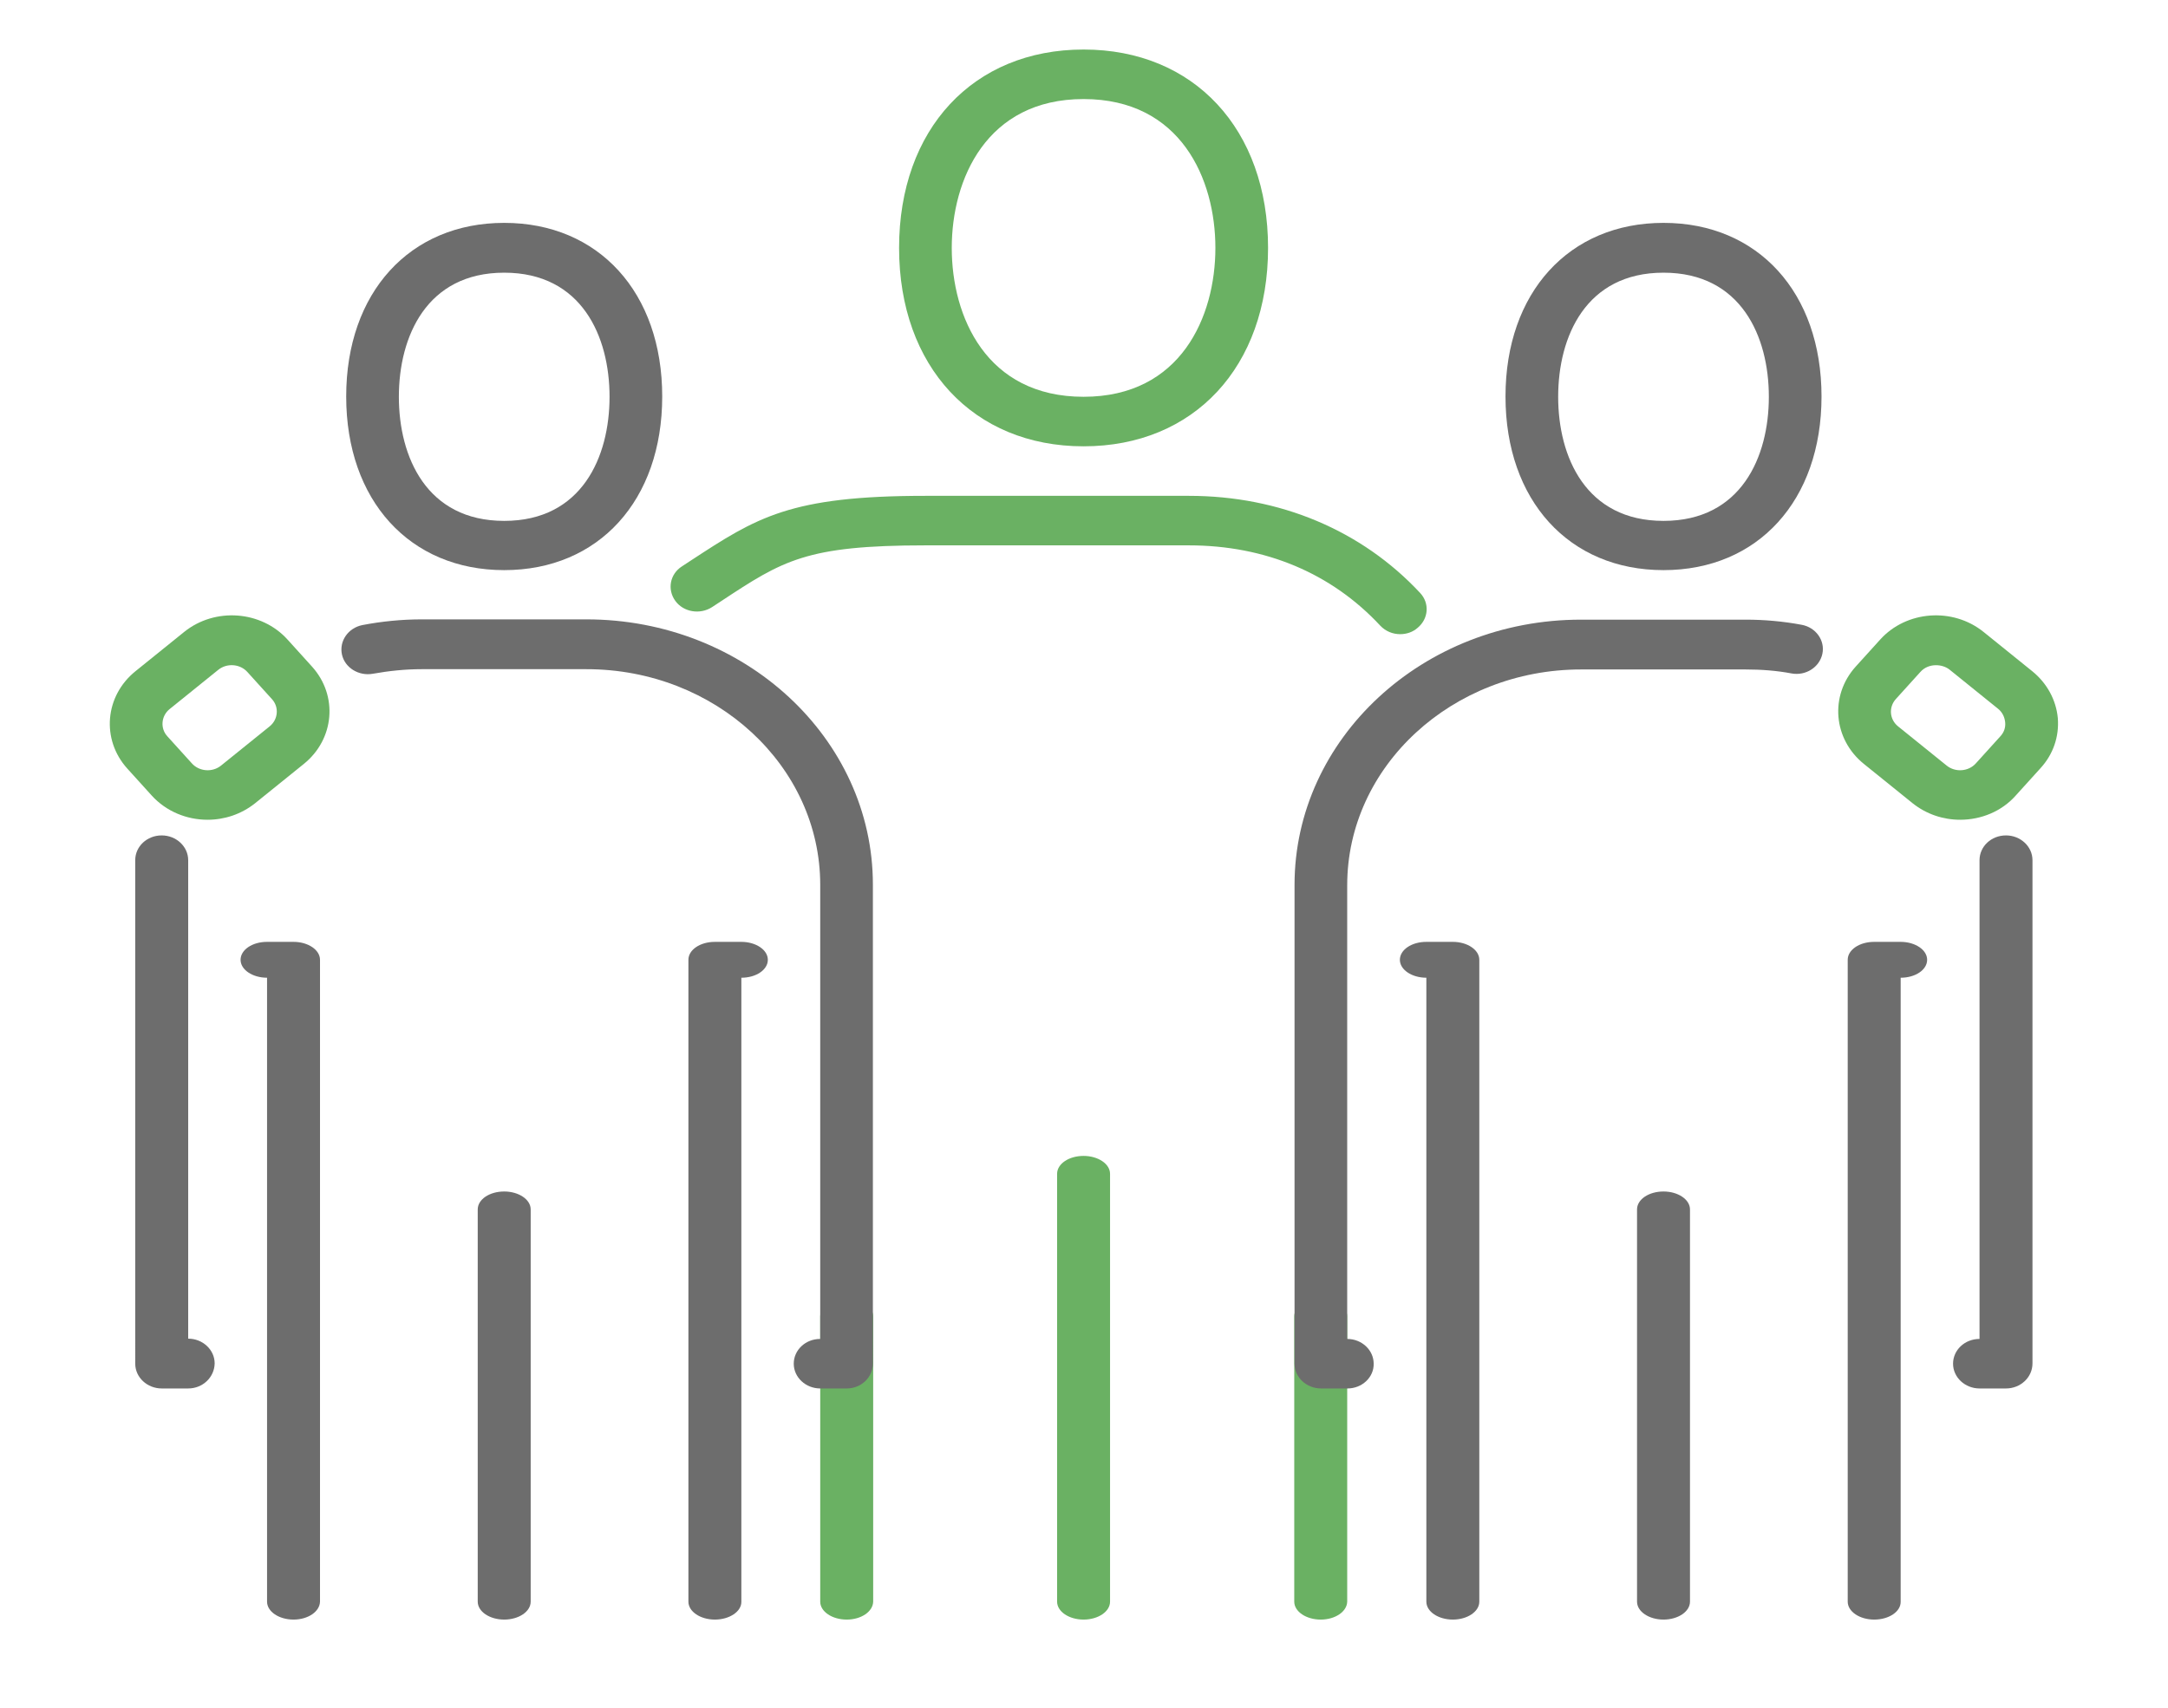
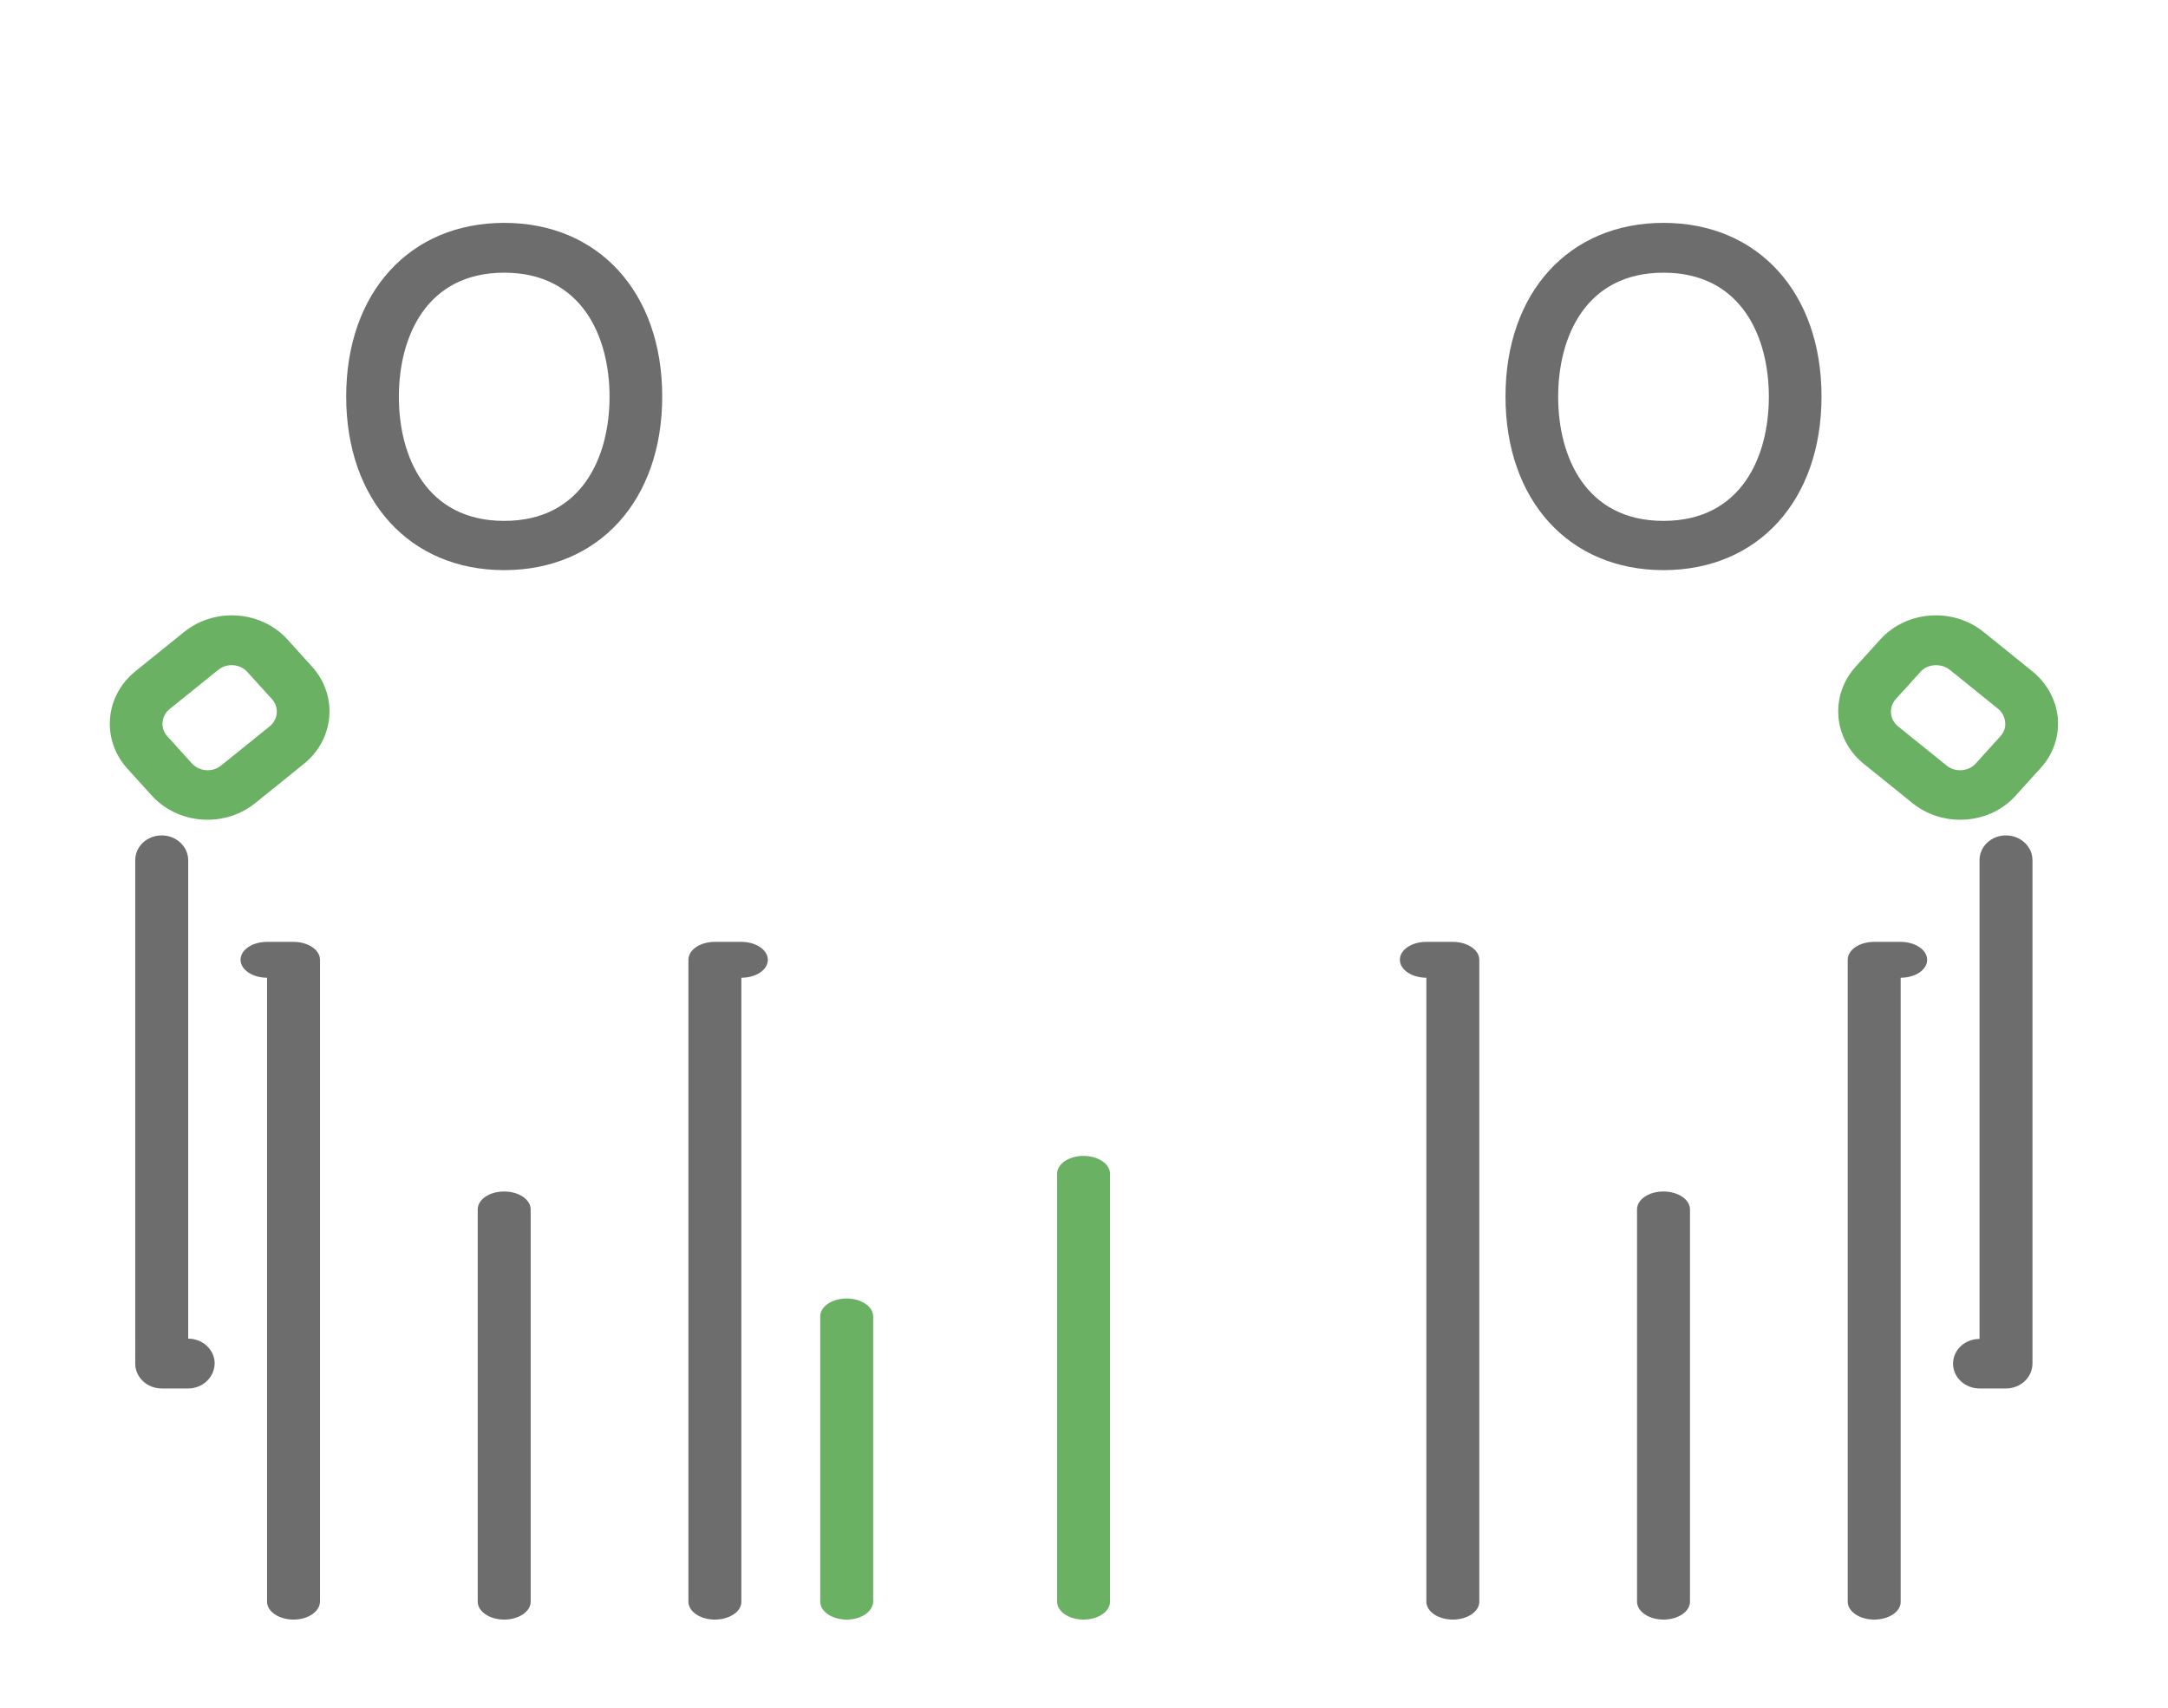
<svg xmlns="http://www.w3.org/2000/svg" version="1.1" id="Layer_1" x="0px" y="0px" viewBox="0 0 761.5 600" style="enable-background:new 0 0 761.5 600;" xml:space="preserve">
  <style type="text/css"> .st0{fill:#6AB163;} .st1{fill:#6D6D6D;} </style>
  <path class="st0" d="M297.4,569c-5.1,0-9.3-2.8-9.3-6.3V462.5c0-3.5,4.1-6.3,9.3-6.3c5.1,0,9.3,2.8,9.3,6.3v100.2 C306.6,566.2,302.5,569,297.4,569z" />
-   <path class="st0" d="M463.9,569c-5.1,0-9.3-2.8-9.3-6.3V462.5c0-3.5,4.1-6.3,9.3-6.3c5.1,0,9.3,2.8,9.3,6.3v100.2 C473.1,566.2,469,569,463.9,569z" />
  <path class="st0" d="M380.6,569c-5.1,0-9.3-2.8-9.3-6.3V412.4c0-3.5,4.1-6.3,9.3-6.3c5.1,0,9.3,2.8,9.3,6.3v150.3 C389.9,566.2,385.7,569,380.6,569z" />
-   <path class="st0" d="M491.8,222.8c-2.6,0-5.1-1-7-3c-17.1-18.4-40.4-28.2-67.2-28.2h-92.5c0,0-0.1,0-0.1,0c-41.9,0-50,5.3-71.7,19.6 l-3.2,2.1c-4.2,2.7-10,1.8-12.9-2.2c-2.9-4-1.9-9.4,2.3-12.1l3.2-2.1c23.1-15.1,34.7-22.7,82.3-22.7c0,0,0.1,0,0.1,0h92.5 c31.9,0,60.7,12.1,81.2,34.1c3.4,3.6,3,9.1-0.9,12.3C496.2,222.1,494,222.8,491.8,222.8z" />
-   <path class="st0" d="M380.6,156.8c-38.7,0-64.8-28-64.8-69.7s26-69.7,64.8-69.7s64.8,28,64.8,69.7S419.4,156.8,380.6,156.8z M380.6,34.8c-34.1,0-46.3,28.2-46.3,52.3s12.1,52.3,46.3,52.3s46.3-28.2,46.3-52.3S414.8,34.8,380.6,34.8z" />
-   <path class="st1" d="M297.4,487.8h-9.3c-5.1,0-9.3-3.9-9.3-8.7c0-4.8,4.1-8.7,9.3-8.7V310.9c0-41.8-36.8-75.8-82.1-75.8l-57.9,0 c-5.8,0-11.5,0.6-17.1,1.6c-5,0.9-9.9-2.1-10.9-6.8c-1-4.7,2.2-9.3,7.2-10.3c6.8-1.3,13.8-2,20.8-2l57.9,0 c55.5,0,100.6,41.8,100.6,93.2V479C306.6,483.9,302.5,487.8,297.4,487.8z" />
  <path class="st1" d="M66.1,487.8h-9.3c-5.1,0-9.3-3.9-9.3-8.7V302.2c0-4.8,4.1-8.7,9.3-8.7c5.1,0,9.3,3.9,9.3,8.7v168.1 c5.1,0,9.3,3.9,9.3,8.7C75.3,483.9,71.2,487.8,66.1,487.8z" />
  <path class="st1" d="M103.1,569c-5.1,0-9.3-2.8-9.3-6.3V343.5c-5.1,0-9.3-2.8-9.3-6.3s4.1-6.3,9.3-6.3h9.3c5.1,0,9.3,2.8,9.3,6.3 v225.5C112.3,566.2,108.2,569,103.1,569z" />
  <path class="st1" d="M177.1,569c-5.1,0-9.3-2.8-9.3-6.3V424.9c0-3.5,4.1-6.3,9.3-6.3c5.1,0,9.3,2.8,9.3,6.3v137.8 C186.4,566.2,182.2,569,177.1,569z" />
  <path class="st1" d="M177.1,200.3c-33.2,0-55.5-24.5-55.5-61s22.3-61,55.5-61s55.5,24.5,55.5,61S210.3,200.3,177.1,200.3z M177.1,95.8c-27.3,0-37,22.5-37,43.6s9.7,43.6,37,43.6s37-22.5,37-43.6S204.4,95.8,177.1,95.8z" />
  <path class="st1" d="M251.1,569c-5.1,0-9.3-2.8-9.3-6.3V337.2c0-3.5,4.1-6.3,9.3-6.3h9.3c5.1,0,9.3,2.8,9.3,6.3 c0,3.5-4.1,6.3-9.3,6.3v219.3C260.4,566.2,256.2,569,251.1,569z" />
  <path class="st0" d="M72.9,288c-7.3,0-14.5-2.9-19.6-8.5l-8.6-9.5c-9.2-10.2-7.9-25.5,2.9-34.2l17.1-13.8l0,0 c10.8-8.7,27.1-7.5,36.3,2.7l8.6,9.5c9.2,10.2,7.9,25.5-2.9,34.2l-17.1,13.8C84.7,286.1,78.8,288,72.9,288z M76.7,235.3l-17.1,13.8 c-3,2.4-3.4,6.8-0.8,9.6l8.6,9.5c2.6,2.9,7.2,3.2,10.2,0.8l17.1-13.8c3-2.4,3.4-6.8,0.8-9.6l-8.6-9.5 C84.3,233.2,79.7,232.9,76.7,235.3L76.7,235.3z" />
-   <path class="st1" d="M473.3,487.8h-9.3c-5.1,0-9.3-3.9-9.3-8.7V310.9c0-51.4,45.1-93.2,100.6-93.2l57.9,0c6.6,0,13.2,0.6,19.6,1.8 c5,0.9,8.3,5.5,7.3,10.2c-1,4.7-5.8,7.8-10.8,6.9c-5.2-1-10.7-1.4-16.1-1.4l-57.9,0c-45.2,0-82.1,34-82.1,75.8v159.4 c5.1,0,9.3,3.9,9.3,8.7C482.6,483.9,478.4,487.8,473.3,487.8z" />
  <path class="st1" d="M704.6,487.8h-9.3c-5.1,0-9.3-3.9-9.3-8.7c0-4.8,4.1-8.7,9.3-8.7V302.2c0-4.8,4.1-8.7,9.3-8.7 c5.1,0,9.3,3.9,9.3,8.7v176.8C713.9,483.9,709.7,487.8,704.6,487.8z" />
  <path class="st1" d="M658.3,569c-5.1,0-9.3-2.8-9.3-6.3V337.2c0-3.5,4.1-6.3,9.3-6.3h9.3c5.1,0,9.3,2.8,9.3,6.3s-4.1,6.3-9.3,6.3 v219.3C667.6,566.2,663.5,569,658.3,569z" />
  <path class="st1" d="M584.3,569c-5.1,0-9.3-2.8-9.3-6.3V424.9c0-3.5,4.1-6.3,9.3-6.3c5.1,0,9.3,2.8,9.3,6.3v137.8 C593.6,566.2,589.4,569,584.3,569z" />
  <path class="st1" d="M584.3,200.3c-33.2,0-55.5-24.5-55.5-61s22.3-61,55.5-61s55.5,24.5,55.5,61S617.5,200.3,584.3,200.3z M584.3,95.8c-27.3,0-37,22.5-37,43.6s9.7,43.6,37,43.6c27.3,0,37-22.5,37-43.6S611.6,95.8,584.3,95.8z" />
  <path class="st1" d="M510.3,569c-5.1,0-9.3-2.8-9.3-6.3V343.5c-5.1,0-9.3-2.8-9.3-6.3c0-3.5,4.1-6.3,9.3-6.3h9.3 c5.1,0,9.3,2.8,9.3,6.3v225.5C519.6,566.2,515.4,569,510.3,569z" />
  <path class="st0" d="M688.5,288c-5.9,0-11.8-1.9-16.7-5.8l-17.1-13.8c-10.8-8.7-12.1-24-2.9-34.2l8.6-9.5 c9.2-10.2,25.5-11.4,36.3-2.7l0,0l17.1,13.8c5.2,4.2,8.4,10.1,9,16.5c0.5,6.5-1.6,12.7-6.1,17.6l-8.6,9.5 C703.1,285.1,695.8,288,688.5,288z M680,233.7c-2.1,0-4.1,0.8-5.5,2.4l-8.6,9.5c-2.6,2.9-2.2,7.2,0.8,9.6l17.1,13.8 c3,2.4,7.6,2.1,10.2-0.8l8.6-9.5c1.3-1.4,1.9-3.1,1.7-5c-0.2-1.8-1-3.5-2.5-4.7l-17.1-13.8C683.4,234.2,681.7,233.7,680,233.7z" />
</svg>